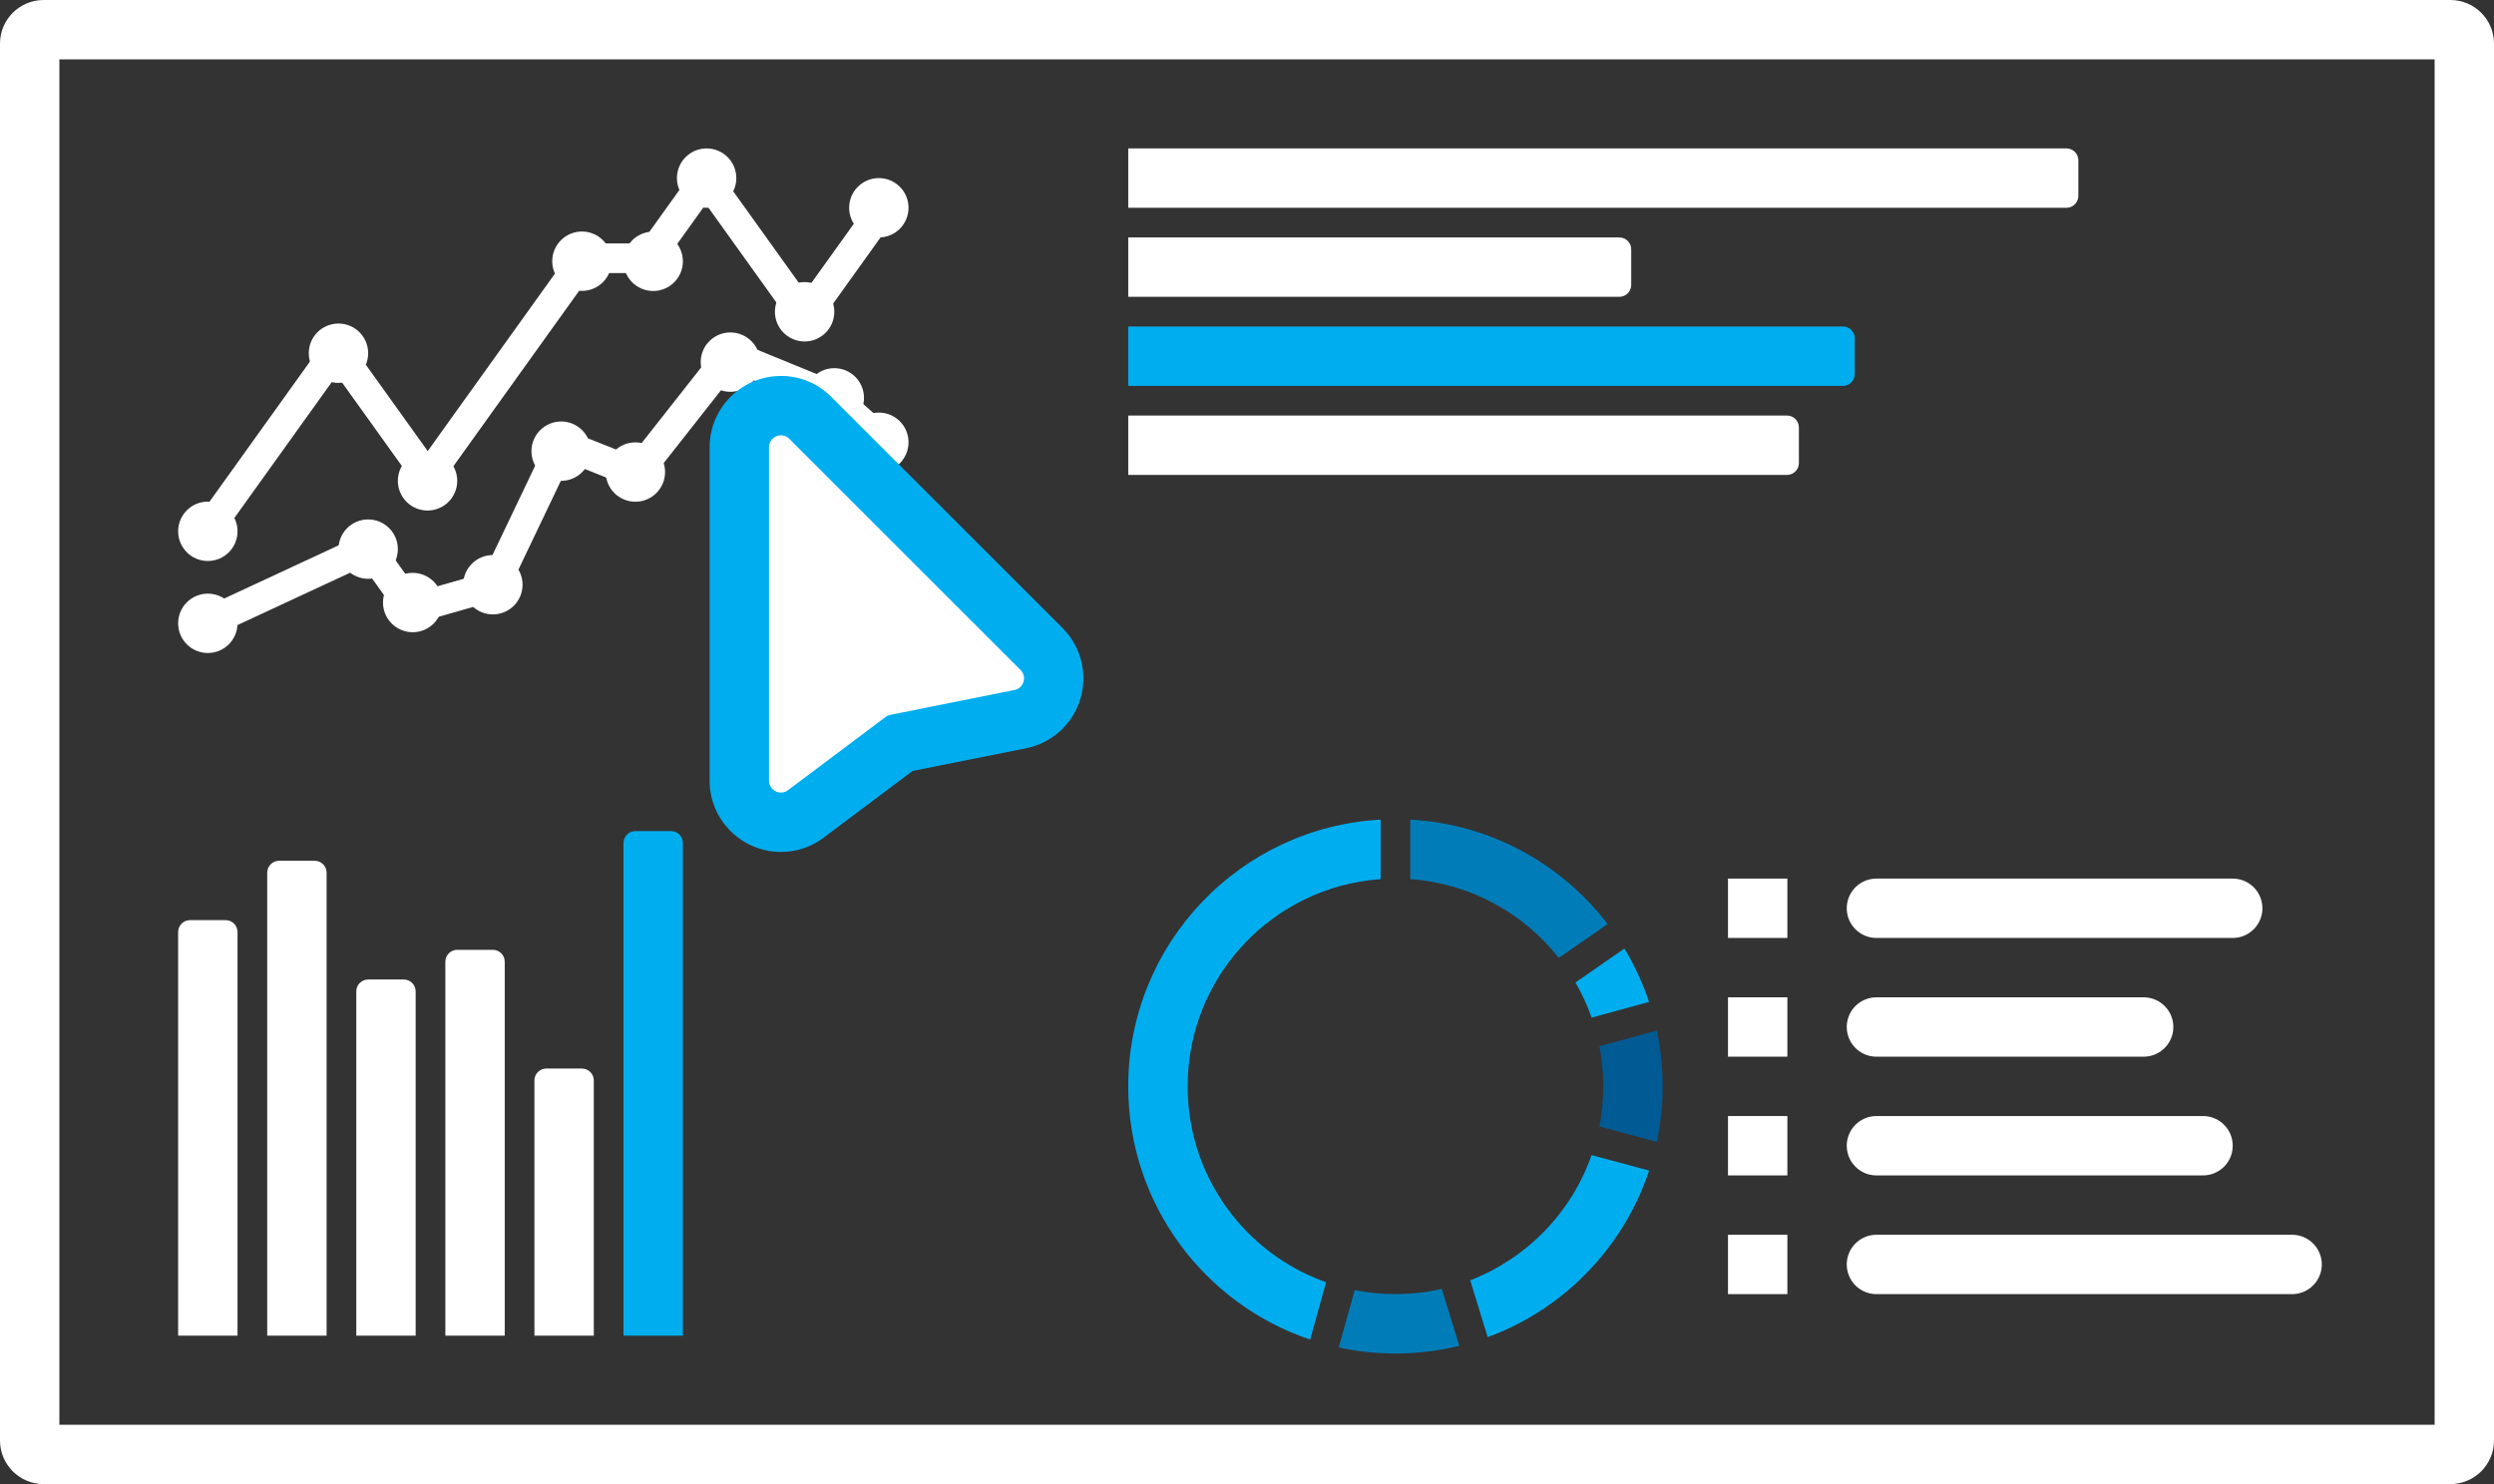
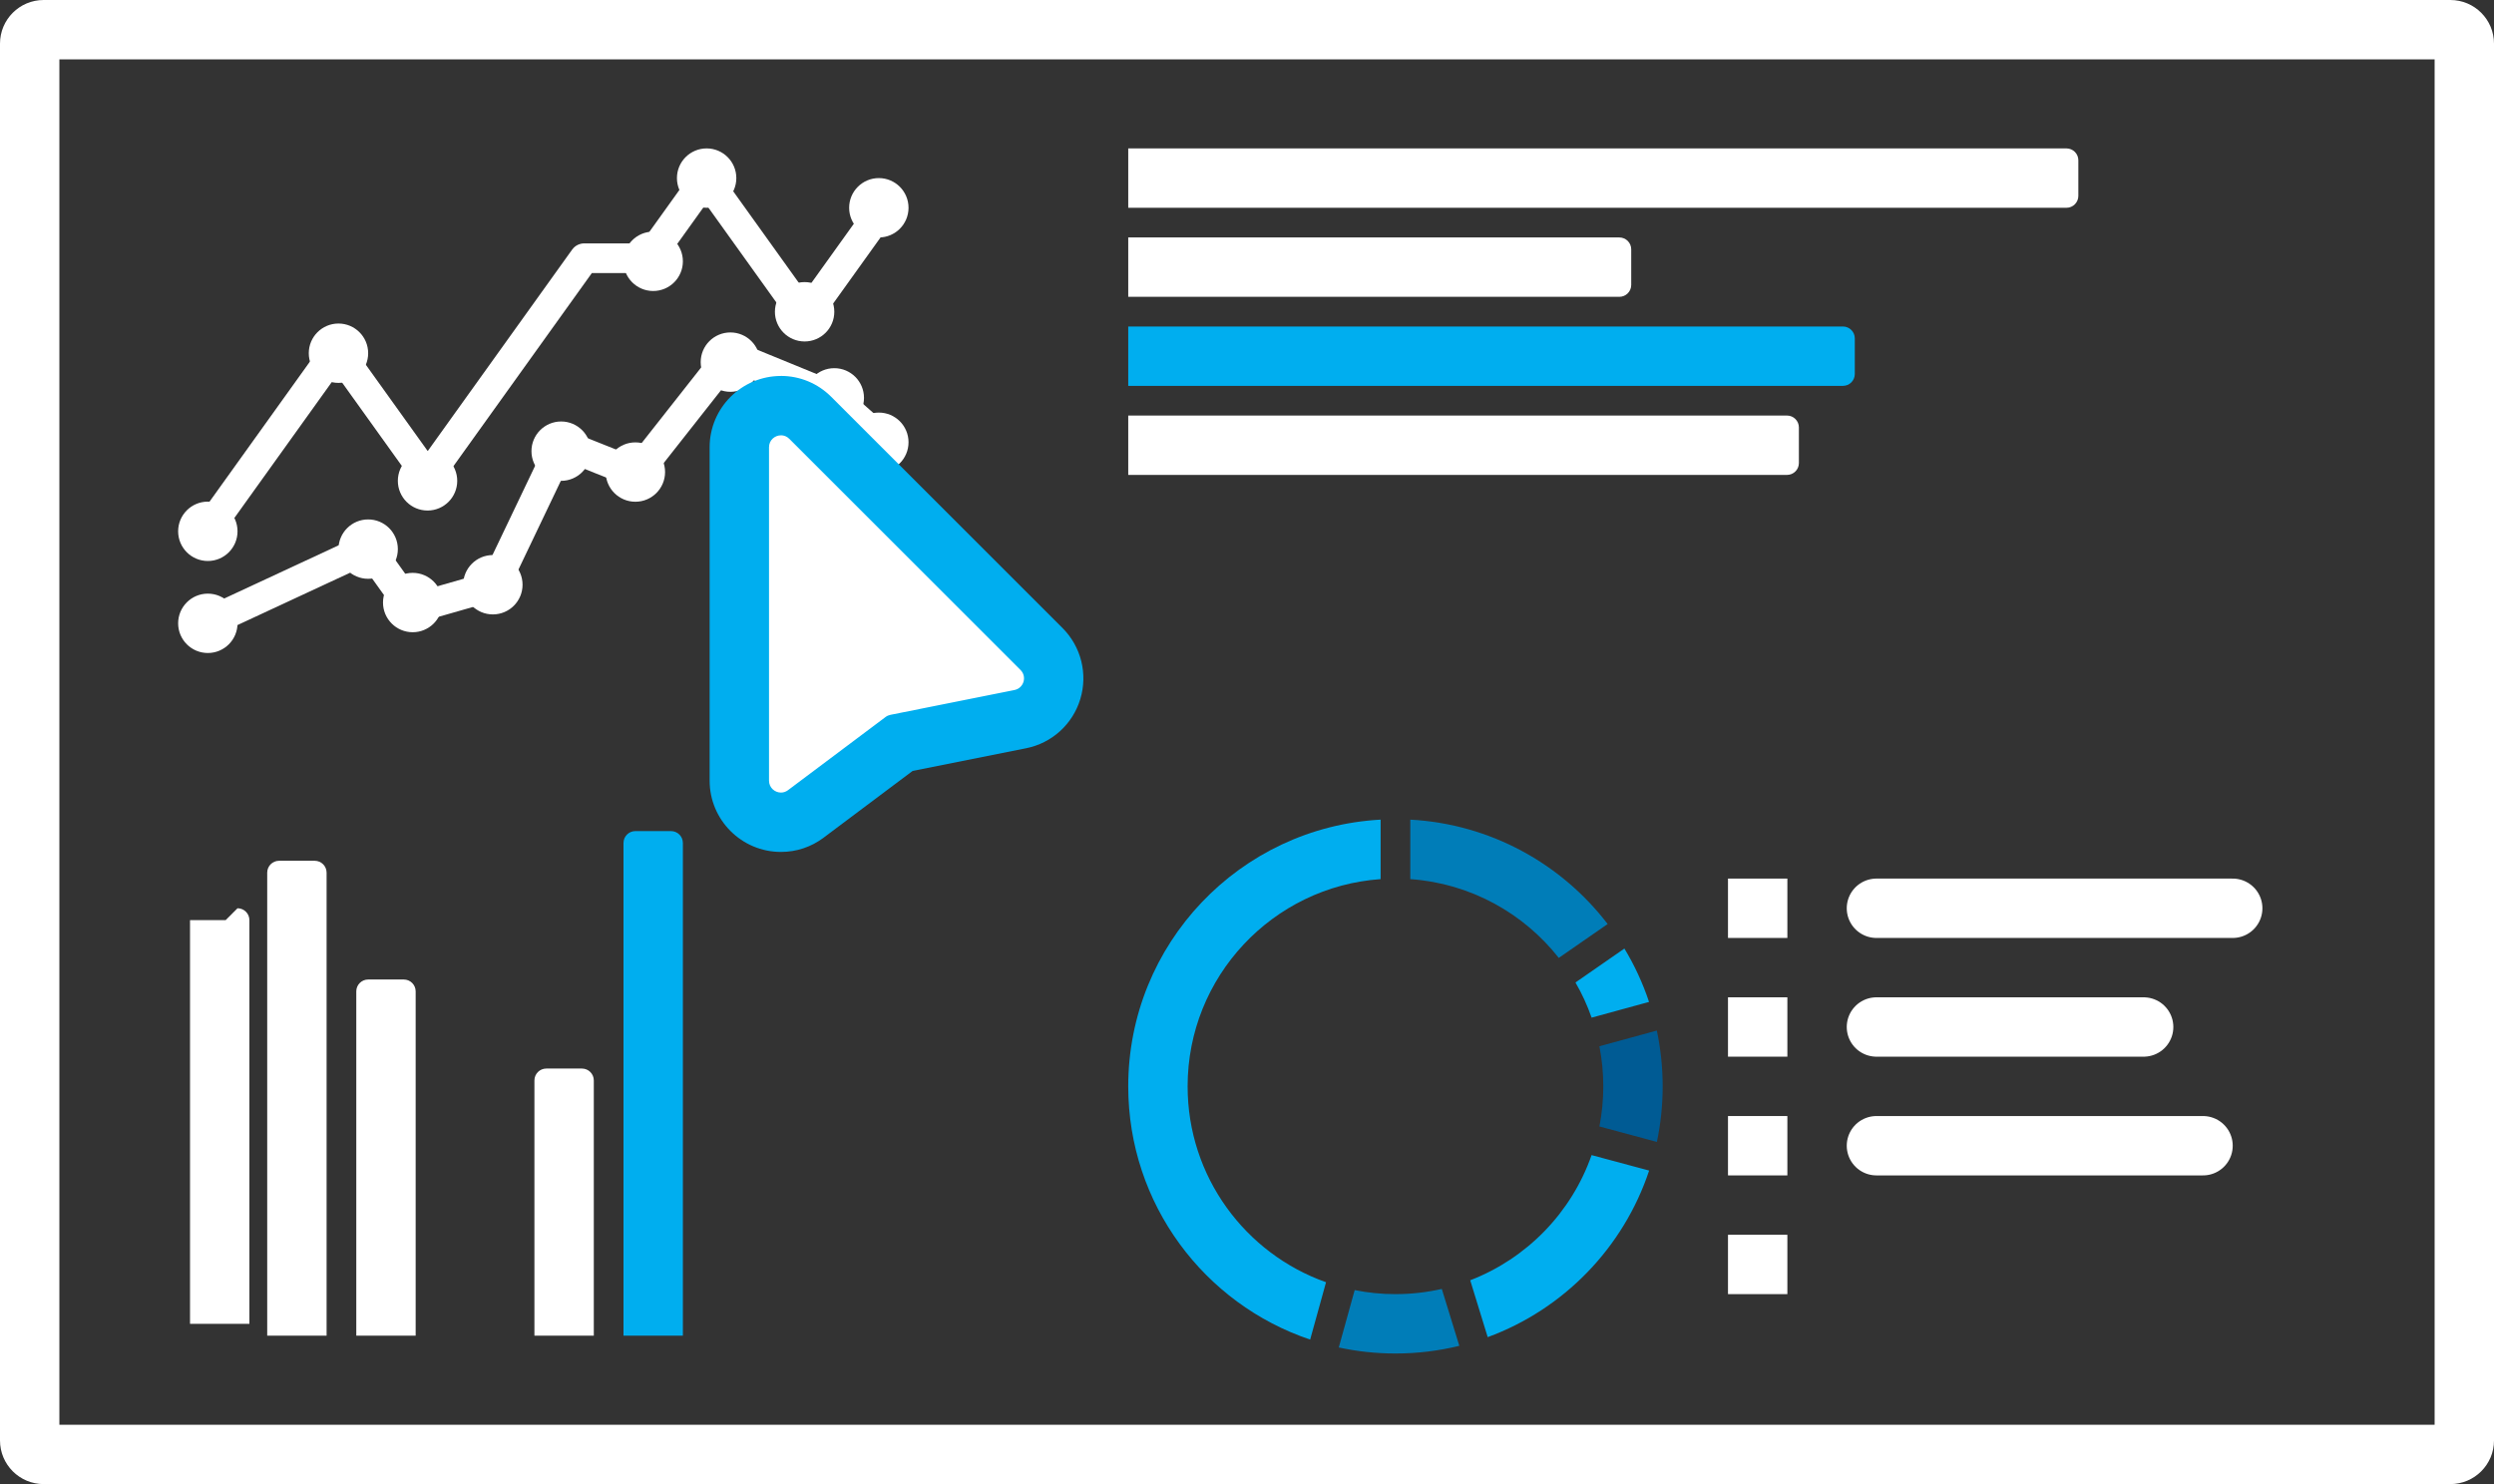
<svg xmlns="http://www.w3.org/2000/svg" id="Ebene_2" viewBox="0 0 840 500">
  <rect x="0" y="0" width="840" height="500" fill="#333333" stroke="none" />
  <g id="Mouse">
    <g>
      <path d="M820,20V480H20V20H820m5.3-20H14.7C6.58,0,0,6.58,0,14.7V485.3c0,8.12,6.58,14.7,14.7,14.7H825.3c8.12,0,14.7-6.58,14.7-14.7V14.7c0-8.12-6.58-14.7-14.7-14.7h0Z" fill="#fff" />
      <polyline points="69.7 178.81 113.42 117.8 144.06 160.55 196.77 87 218.49 87 237.73 60.16 271.18 106.84 296.42 71.63" fill="none" stroke="#fff" stroke-linecap="round" stroke-linejoin="round" stroke-width="10" />
      <circle cx="70" cy="179" r="10" fill="#fff" />
      <circle cx="114" cy="119" r="10" fill="#fff" />
      <circle cx="144" cy="162" r="10" fill="#fff" />
-       <circle cx="196" cy="88" r="10" fill="#fff" />
      <circle cx="220" cy="88.04" r="10" fill="#fff" />
      <circle cx="238" cy="60" r="10" fill="#fff" />
      <circle cx="271" cy="105.04" r="10" fill="#fff" />
      <circle cx="296" cy="70" r="10" fill="#fff" />
      <polyline points="69.7 209.86 124.08 184.57 138.83 205.15 166.53 197.22 189.29 149.57 214.37 159.57 245.91 119.49 280.3 133.57 296.42 147.8" fill="none" stroke="#fff" stroke-linecap="round" stroke-linejoin="round" stroke-width="10" />
      <circle cx="70" cy="210" r="10" fill="#fff" />
      <circle cx="124" cy="185" r="10" fill="#fff" />
      <circle cx="139" cy="203" r="10" fill="#fff" />
      <circle cx="166" cy="197" r="10" fill="#fff" />
      <circle cx="189" cy="152" r="10" fill="#fff" />
      <circle cx="214" cy="159.04" r="10" fill="#fff" />
      <circle cx="246" cy="122" r="10" fill="#fff" />
      <circle cx="281" cy="134.04" r="10" fill="#fff" />
      <circle cx="296" cy="149" r="10" fill="#fff" />
-       <path d="M76,310h-12c-2.21,0-4,1.79-4,4v136h20v-136c0-2.21-1.79-4-4-4Z" fill="#fff" />
+       <path d="M76,310h-12v136h20v-136c0-2.21-1.79-4-4-4Z" fill="#fff" />
      <path d="M106,290h-12c-2.21,0-4,1.79-4,4v156h20v-156c0-2.21-1.79-4-4-4Z" fill="#fff" />
      <path d="M136,330h-12c-2.21,0-4,1.79-4,4v116h20v-116c0-2.21-1.79-4-4-4Z" fill="#fff" />
-       <path d="M166,320h-12c-2.21,0-4,1.79-4,4v126h20v-126c0-2.21-1.79-4-4-4Z" fill="#fff" />
      <path d="M196,360h-12c-2.21,0-4,1.79-4,4v86h20v-86c0-2.21-1.79-4-4-4Z" fill="#fff" />
      <path d="M226,280h-12c-2.21,0-4,1.79-4,4v166h20v-166c0-2.21-1.79-4-4-4Z" fill="#00aeef" />
      <path d="M700,54v12c0,2.21-1.79,4-4,4H380v-20h316c2.21,0,4,1.79,4,4Z" fill="#fff" />
      <path d="M549.41,84v12c0,2.21-1.79,4-4,4h-165.41v-20h165.41c2.21,0,4,1.79,4,4Z" fill="#fff" />
      <path d="M624.71,114v12c0,2.21-1.79,4-4,4h-240.71v-20h240.71c2.21,0,4,1.79,4,4Z" fill="#00aeef" />
      <path d="M605.88,144v12c0,2.21-1.79,4-4,4h-221.88v-20h221.88c2.21,0,4,1.79,4,4Z" fill="#fff" />
      <g>
        <path d="M536.06,389.16c-6.76,19.35-21.81,34.82-40.88,42.17l5.89,19.16c25.61-9.41,45.74-30.14,54.37-56.12l-19.38-5.21Zm-71.06-92.98v-20.04c-47.38,2.59-85,41.83-85,89.86,0,39.66,25.65,73.33,61.27,85.31l5.35-19.32c-27.16-9.61-46.62-35.53-46.62-65.99,0-36.98,28.67-67.26,65-69.82Zm82.11,23.39l-16.48,11.43c2.17,3.74,3.99,7.71,5.44,11.85l19.34-5.3c-2.11-6.34-4.9-12.36-8.3-17.98Z" fill="#00aeef" />
        <path d="M475,276.14v20.04c20.28,1.43,38.17,11.5,50.01,26.54l16.46-11.41c-15.48-20.23-39.38-33.69-66.47-35.17Z" fill="#007db8" />
        <path d="M558.03,347.2l-19.34,5.29c.86,4.37,1.31,8.89,1.31,13.51s-.45,9.14-1.31,13.51l19.36,5.21c1.28-6.03,1.95-12.3,1.95-18.72s-.68-12.74-1.97-18.8Z" fill="#005b94" />
        <path d="M485.61,434.25c-5.02,1.14-10.24,1.75-15.61,1.75-4.7,0-9.29-.46-13.73-1.36l-5.36,19.33c6.15,1.33,12.54,2.03,19.09,2.03,7.42,0,14.62-.89,21.51-2.59l-5.9-19.16Z" fill="#007db8" />
      </g>
      <rect x="582" y="296" width="20" height="20" fill="#fff" />
      <rect x="582" y="336" width="20" height="20" fill="#fff" />
      <rect x="582" y="376" width="20" height="20" fill="#fff" />
      <rect x="582" y="416" width="20" height="20" fill="#fff" />
      <line x1="632" y1="306" x2="752" y2="306" fill="none" stroke="#fff" stroke-linecap="round" stroke-linejoin="round" stroke-width="20" />
      <line x1="632" y1="346" x2="722" y2="346" fill="none" stroke="#fff" stroke-linecap="round" stroke-linejoin="round" stroke-width="20" />
      <line x1="632" y1="386" x2="742" y2="386" fill="none" stroke="#fff" stroke-linecap="round" stroke-linejoin="round" stroke-width="20" />
-       <line x1="632" y1="426" x2="772" y2="426" fill="none" stroke="#fff" stroke-linecap="round" stroke-linejoin="round" stroke-width="20" />
      <g>
        <path d="M263.02,277.01c-7.73,0-14.02-6.28-14.02-14.01v-112.34c0-7.72,6.29-14.01,14.03-14.01,3.72,0,7.22,1.46,9.87,4.11l77.89,77.89c3.66,3.66,5,9,3.5,13.96-1.5,4.95-5.58,8.66-10.65,9.67l-40.45,8.09-31.79,23.84c-2.45,1.84-5.35,2.81-8.38,2.81Z" fill="#fff" />
        <path d="M263.03,146.65c.98,0,1.98,.36,2.8,1.18l77.89,77.89c2.26,2.26,1.09,6.12-2.04,6.75l-41.78,8.36c-.59,.12-1.14,.36-1.62,.72l-32.87,24.66c-.74,.56-1.57,.81-2.38,.81-2.07,0-4.02-1.64-4.02-4.01v-112.34c0-2.41,1.97-4.01,4.03-4.01m0-20h0c-13.25,0-24.03,10.77-24.03,24.01v112.34c0,13.24,10.77,24.01,24.02,24.01,5.22,0,10.19-1.66,14.38-4.81l29.97-22.48,38.22-7.64c8.7-1.74,15.69-8.09,18.26-16.58,2.57-8.49,.27-17.66-6-23.93l-77.89-77.89c-4.54-4.54-10.55-7.04-16.94-7.04h0Z" fill="#00aeef" />
      </g>
    </g>
  </g>
</svg>